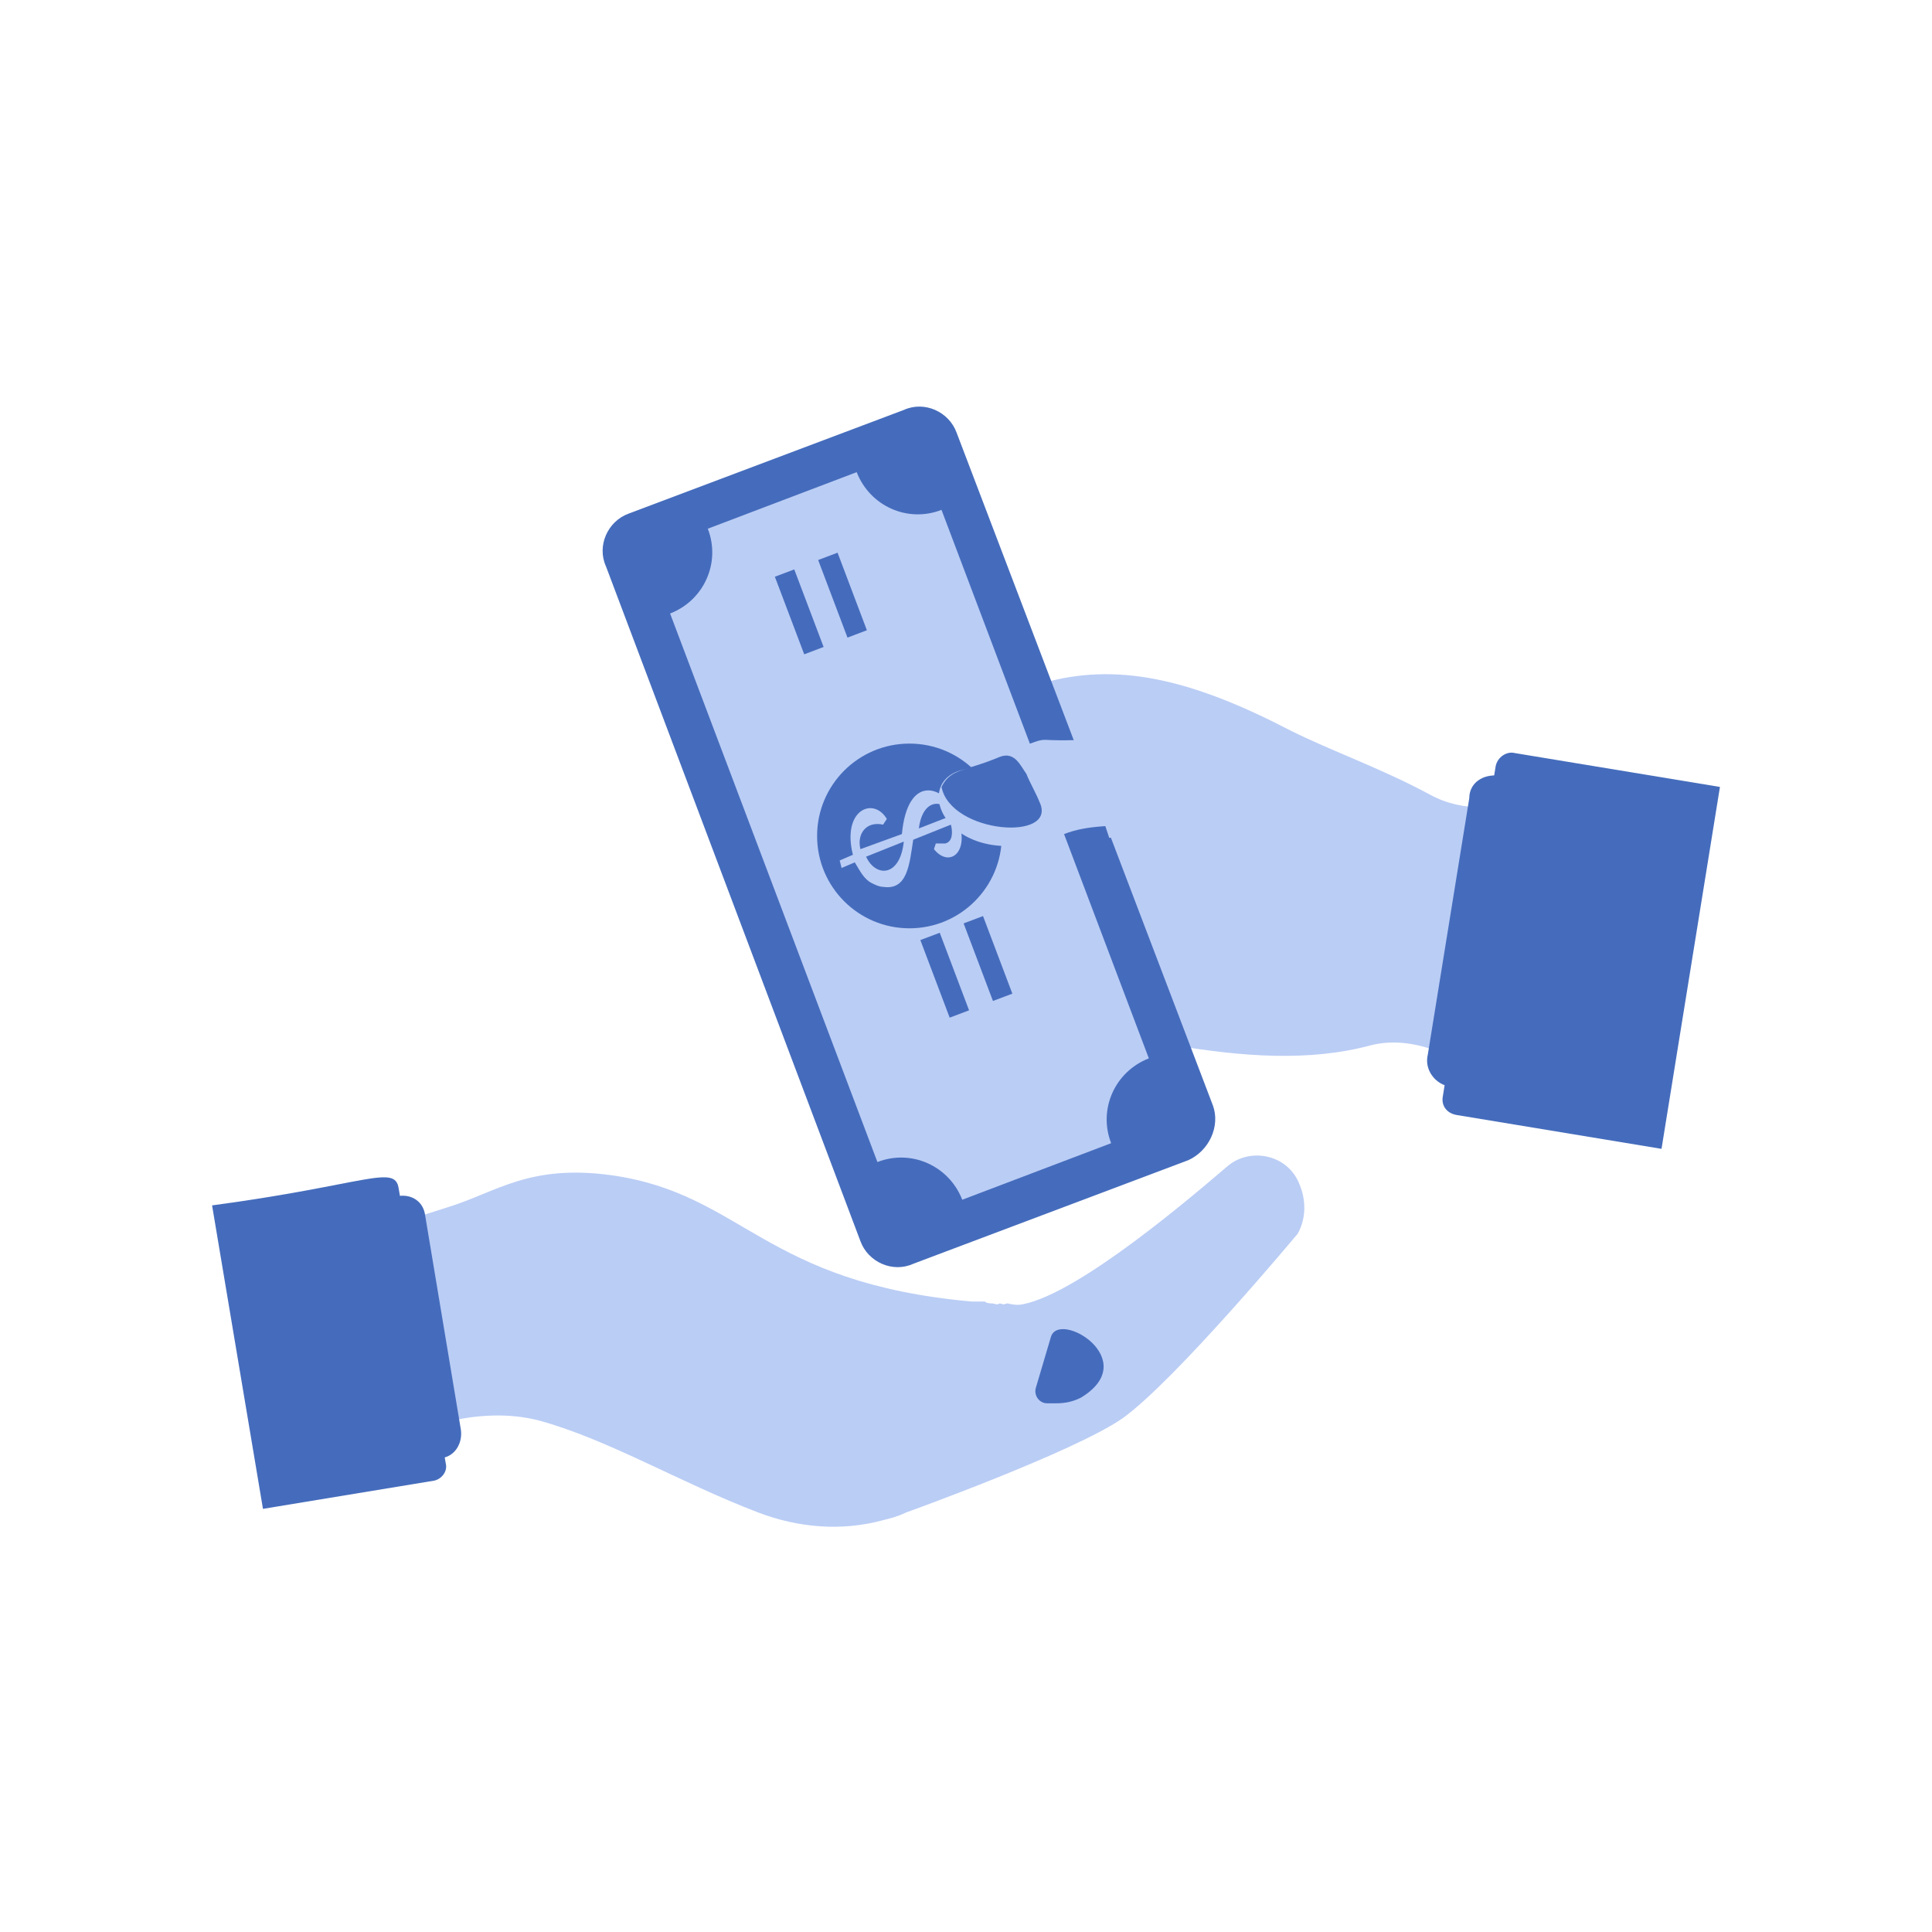
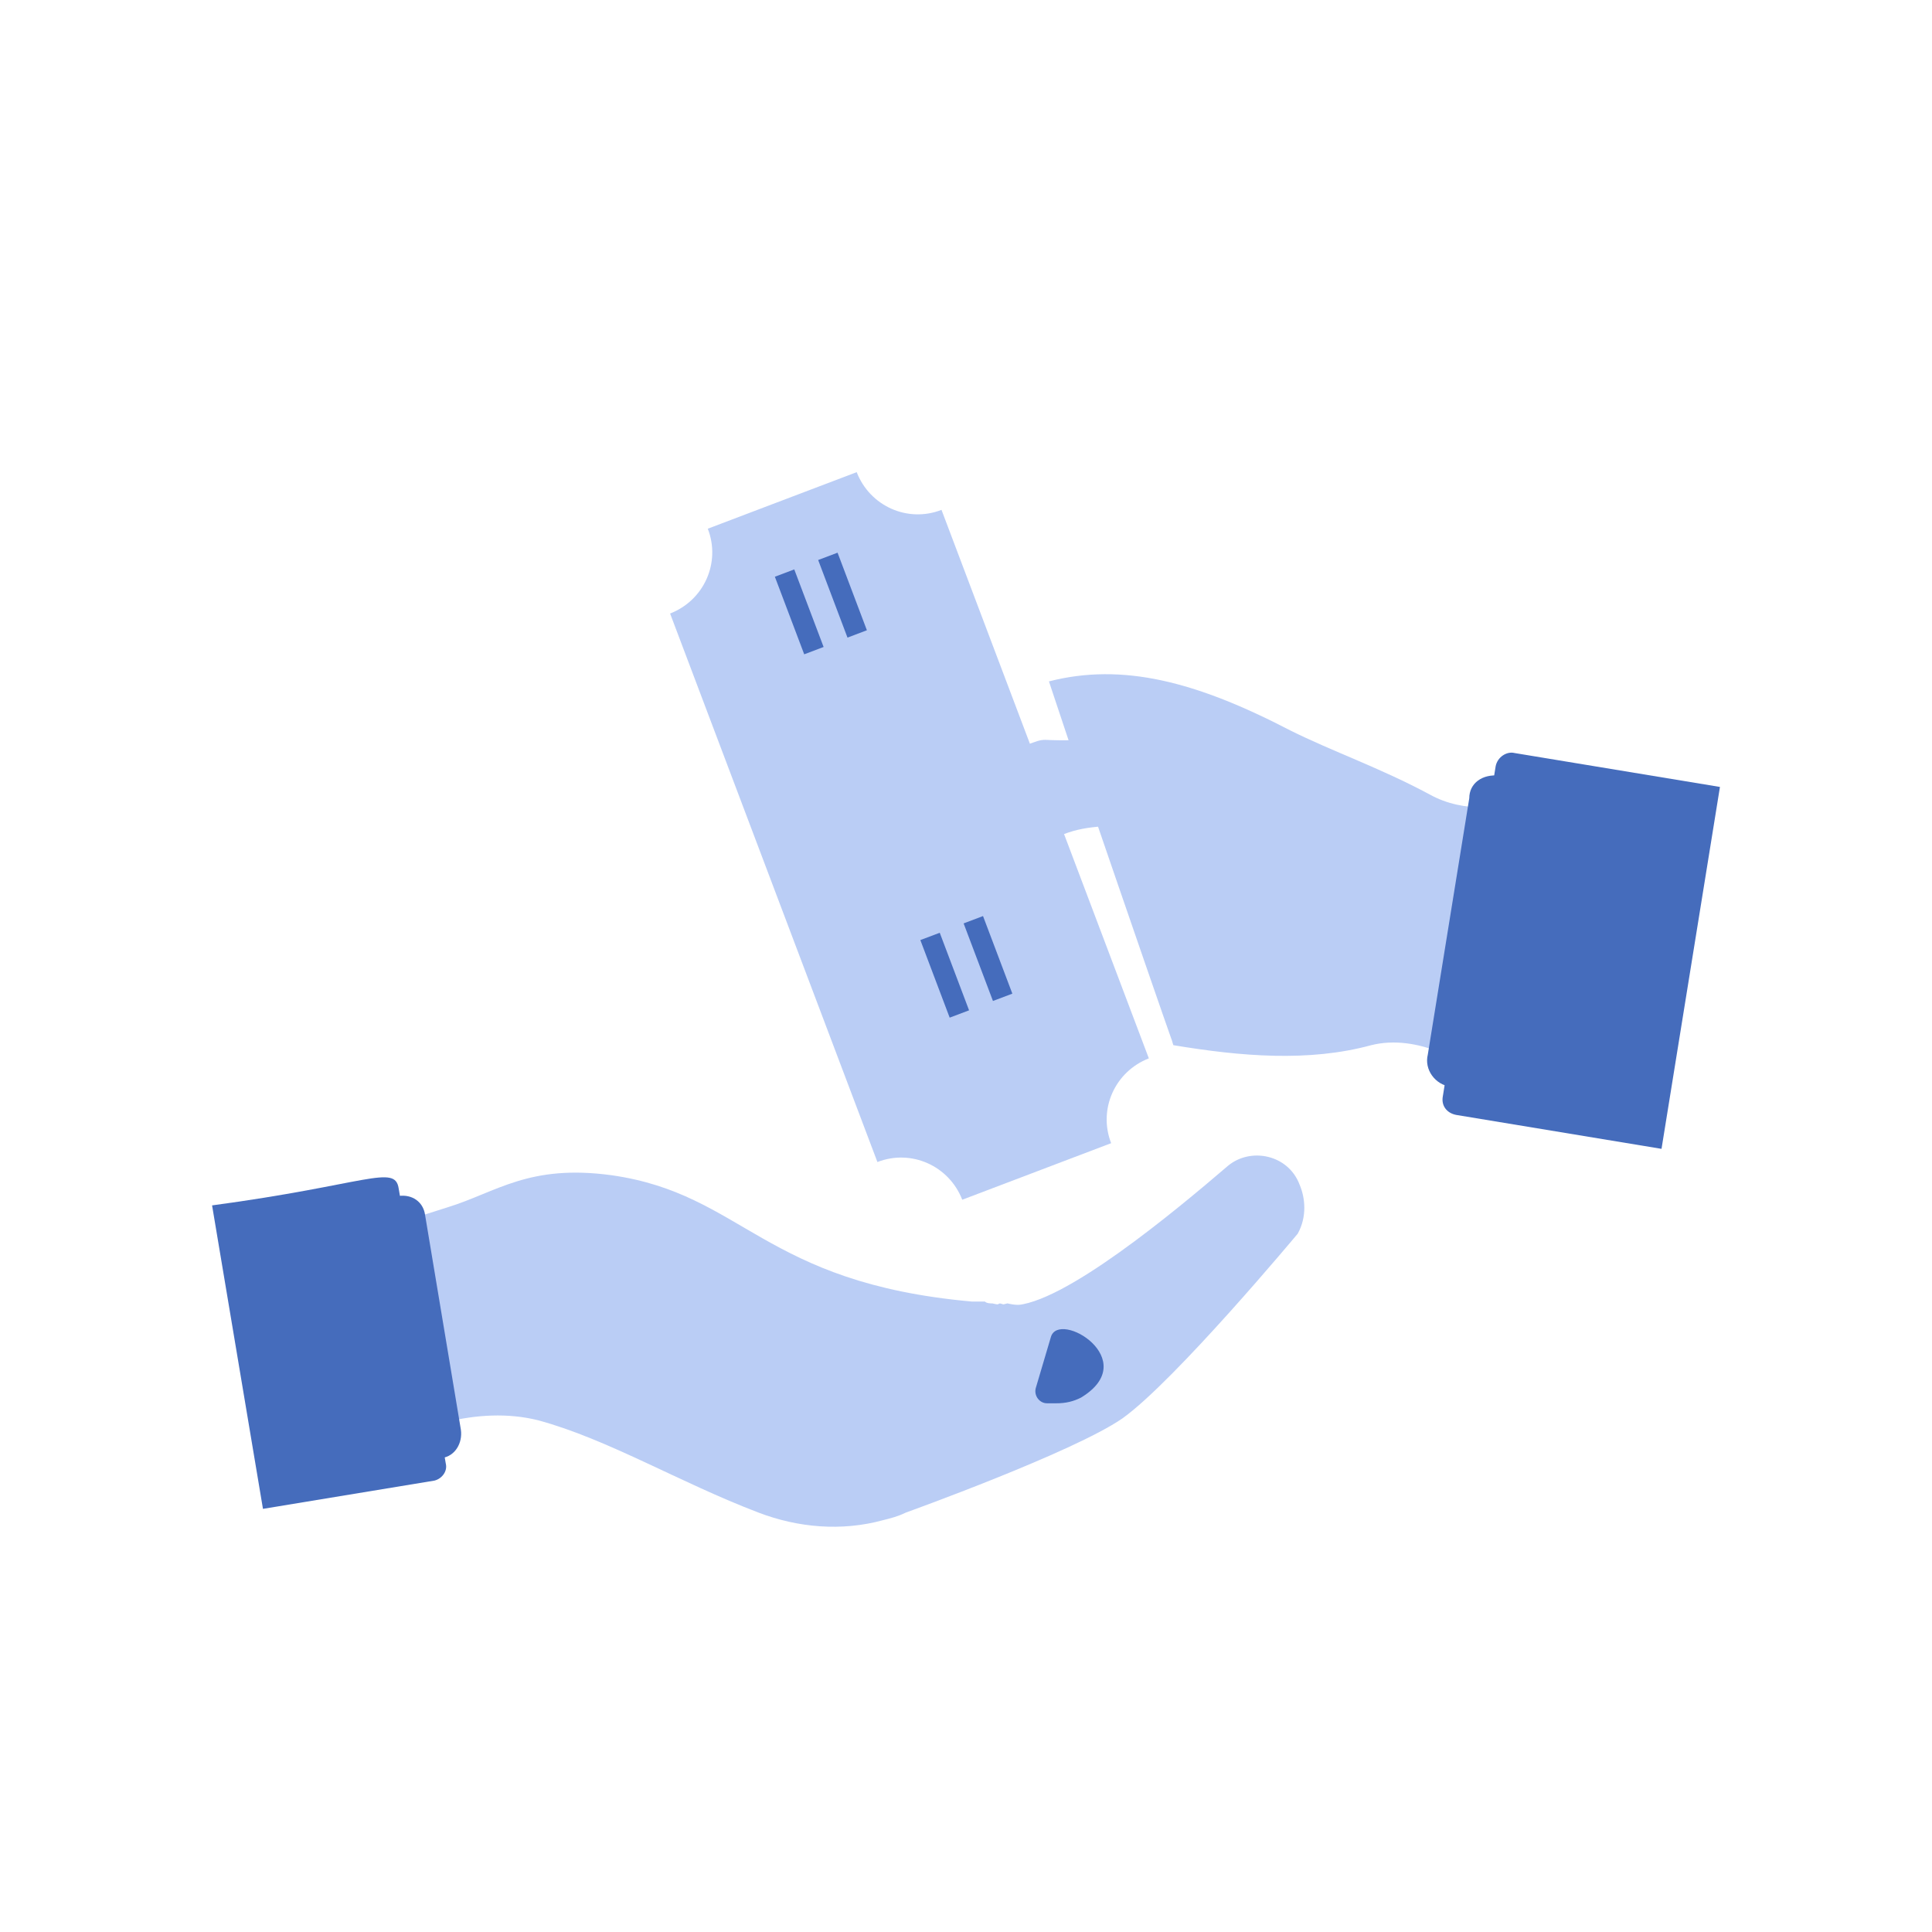
<svg xmlns="http://www.w3.org/2000/svg" width="100" height="100" viewBox="0 0 100 100" fill="none">
  <path d="M80.927 57.318L74.586 54.488C73.415 54 72.147 53.805 70.976 54.098C67.756 54.976 64.244 54.683 60.732 54.098C60.244 52.537 62.586 59.561 55.659 39.366L54.293 35.269C58.098 34.293 61.903 35.269 66.781 37.805C68.927 38.878 71.464 39.757 74 41.122C74.878 41.61 75.854 41.805 76.927 41.805L83.561 41.708L80.927 57.318Z" fill="#BACDF5" />
  <path d="M59.268 41.805C59.56 42.292 59.853 42.78 60.243 43.17C62.877 46.292 67.755 47.853 70.194 48.731C65.902 47.853 60.536 45.512 59.268 41.805Z" fill="#BACDF5" />
-   <path d="M62.78 57.219L49.512 22.39C49.121 21.316 47.853 20.731 46.78 21.219L32.536 26.585C31.463 26.975 30.878 28.243 31.365 29.316L44.536 64.243C44.926 65.316 46.195 65.902 47.268 65.414L61.512 60.048C62.585 59.56 63.17 58.292 62.78 57.219Z" fill="#456CBC" />
  <path d="M59.464 54.781L48.732 26.391C46.976 27.074 45.025 26.196 44.342 24.439L36.635 27.366C37.318 29.122 36.44 31.074 34.684 31.756L45.415 60.147C47.171 59.464 49.123 60.342 49.806 62.098L57.513 59.171C56.83 57.415 57.708 55.464 59.464 54.781Z" fill="#BACDF5" />
-   <path d="M47.074 48.049C49.714 48.049 51.854 45.909 51.854 43.269C51.854 40.629 49.714 38.488 47.074 38.488C44.433 38.488 42.293 40.629 42.293 43.269C42.293 45.909 44.433 48.049 47.074 48.049Z" fill="#456CBC" />
-   <path d="M45.902 42.391L45.707 42.683C44.829 42.488 44.341 43.171 44.536 43.952L46.682 43.171C46.975 40.049 48.829 40.635 49.512 42.098L50.292 41.805L50.39 42.196L49.609 42.488C50.195 44.147 49.121 44.927 48.341 43.952L48.438 43.659H48.536C48.634 43.659 48.829 43.659 48.926 43.659C49.317 43.561 49.317 43.074 49.219 42.683L47.268 43.464C47.073 44.732 46.975 46.098 45.707 45.903C45.512 45.903 45.316 45.805 45.121 45.708C44.731 45.513 44.536 45.122 44.243 44.635L43.56 44.927L43.463 44.537L44.146 44.244C43.56 41.903 45.219 41.22 45.902 42.391ZM49.316 42.196C48.829 41.318 47.756 41.318 47.56 42.879L49.316 42.196ZM44.829 44.342C45.317 45.415 46.585 45.415 46.78 43.561L44.829 44.342Z" fill="#BACDF5" />
  <path d="M43.352 28.607L42.348 28.986L43.866 33.002L44.87 32.622L43.352 28.607Z" fill="#456CBC" />
  <path d="M41.111 29.472L40.107 29.852L41.626 33.867L42.63 33.487L41.111 29.472Z" fill="#456CBC" />
  <path d="M63.072 41.708C62.487 42.587 61.511 43.172 60.438 43.172H60.243L57.414 43.367L57.023 42.196C57.316 42.099 57.706 42.099 57.999 42.099L61.316 41.904H61.511C62.194 41.904 62.779 41.611 63.267 41.123C63.267 41.318 63.17 41.513 63.072 41.708Z" fill="#BACDF5" />
  <path d="M62.683 38.977C63.464 40.635 62.293 42.586 60.439 42.586H60.244C57.415 42.781 56.342 42.684 55.073 43.172C49.22 45.513 46.976 40.538 49.805 39.855C51.073 39.562 52.244 39.074 53.317 38.489C53.61 38.391 53.805 38.294 54.098 38.294C56.049 38.391 57.805 38.196 59.561 37.611C60.83 37.22 62.195 37.806 62.683 38.977Z" fill="#BACDF5" />
-   <path d="M53.806 41.513C54.781 43.562 49.22 43.172 48.732 40.733C49.22 39.757 49.903 39.952 51.757 39.172C52.537 38.879 52.83 39.659 53.123 40.05C53.318 40.538 53.611 41.025 53.806 41.513Z" fill="#456CBC" />
  <path d="M77.61 40.147L84.44 41.22L81.903 57.318L75.074 56.245C74.293 56.147 73.708 55.367 73.903 54.586L76.049 41.318C76.049 40.537 76.732 40.05 77.61 40.147Z" fill="#456CBC" />
  <path d="M78.39 38.976L89.024 40.732L86 59.464L75.366 57.707C74.878 57.61 74.585 57.22 74.683 56.732L77.415 39.659C77.512 39.171 78 38.878 78.39 38.976Z" fill="#456CBC" />
  <path d="M67.267 61.318C67.267 61.221 67.267 61.221 67.267 61.318C66.682 59.757 64.731 59.367 63.56 60.342C60.828 62.684 54.975 67.562 52.438 67.562C52.145 67.562 51.755 67.562 51.365 67.464C51.267 67.464 51.072 67.464 50.975 67.367C50.975 67.367 50.779 67.367 50.292 67.367C39.462 66.391 38.487 61.806 31.658 60.83C27.365 60.245 25.706 61.708 23.17 62.489L17.023 64.44V75.659C19.17 74.781 21.219 74.001 23.072 73.611C24.633 73.221 26.292 73.123 27.853 73.513C31.462 74.489 35.17 76.733 39.267 78.294C41.316 79.074 43.56 79.269 45.706 78.684C46.097 78.586 46.487 78.489 46.877 78.294C46.877 78.294 55.56 75.172 58.097 73.416C60.828 71.464 67.17 63.855 67.17 63.855C67.658 62.977 67.56 62.001 67.267 61.318Z" fill="#BACDF5" />
  <path d="M40.438 72.439L54.486 73.414C54.584 73.414 54.584 73.414 54.681 73.414C55.169 73.414 55.755 73.219 56.242 73.024C58.877 71.463 57.901 69.024 55.852 68.341L53.218 67.561C52.925 67.561 52.535 67.561 52.145 67.463C49.12 68.146 40.438 72.439 40.438 72.439Z" fill="#BACDF5" />
  <path d="M40.438 72.146L54.584 73.121C55.169 73.121 55.657 73.024 56.145 72.731C58.584 71.268 57.511 69.121 55.755 68.634L51.755 67.463L40.438 72.146Z" fill="#BACDF5" />
  <path d="M53.609 71.854C53.511 72.244 53.804 72.634 54.194 72.634H54.682C55.17 72.634 55.56 72.537 55.95 72.341C59.17 70.39 54.779 67.756 54.389 69.22L53.609 71.854Z" fill="#456CBC" />
  <path d="M22.879 75.465L17.123 76.44L14.879 62.879L20.635 61.904C21.318 61.806 21.903 62.196 22.001 62.879L23.855 74.001C23.952 74.684 23.562 75.367 22.879 75.465Z" fill="#456CBC" />
  <path d="M22.489 76.635L13.611 78.098L10.977 62.391C18.977 61.317 20.44 60.244 20.635 61.513L23.074 75.756C23.172 76.147 22.879 76.537 22.489 76.635Z" fill="#456CBC" />
  <path d="M50.881 47.415L49.877 47.795L51.395 51.81L52.399 51.431L50.881 47.415Z" fill="#456CBC" />
  <path d="M48.641 48.279L47.637 48.658L49.155 52.673L50.159 52.294L48.641 48.279Z" fill="#456CBC" />
</svg>